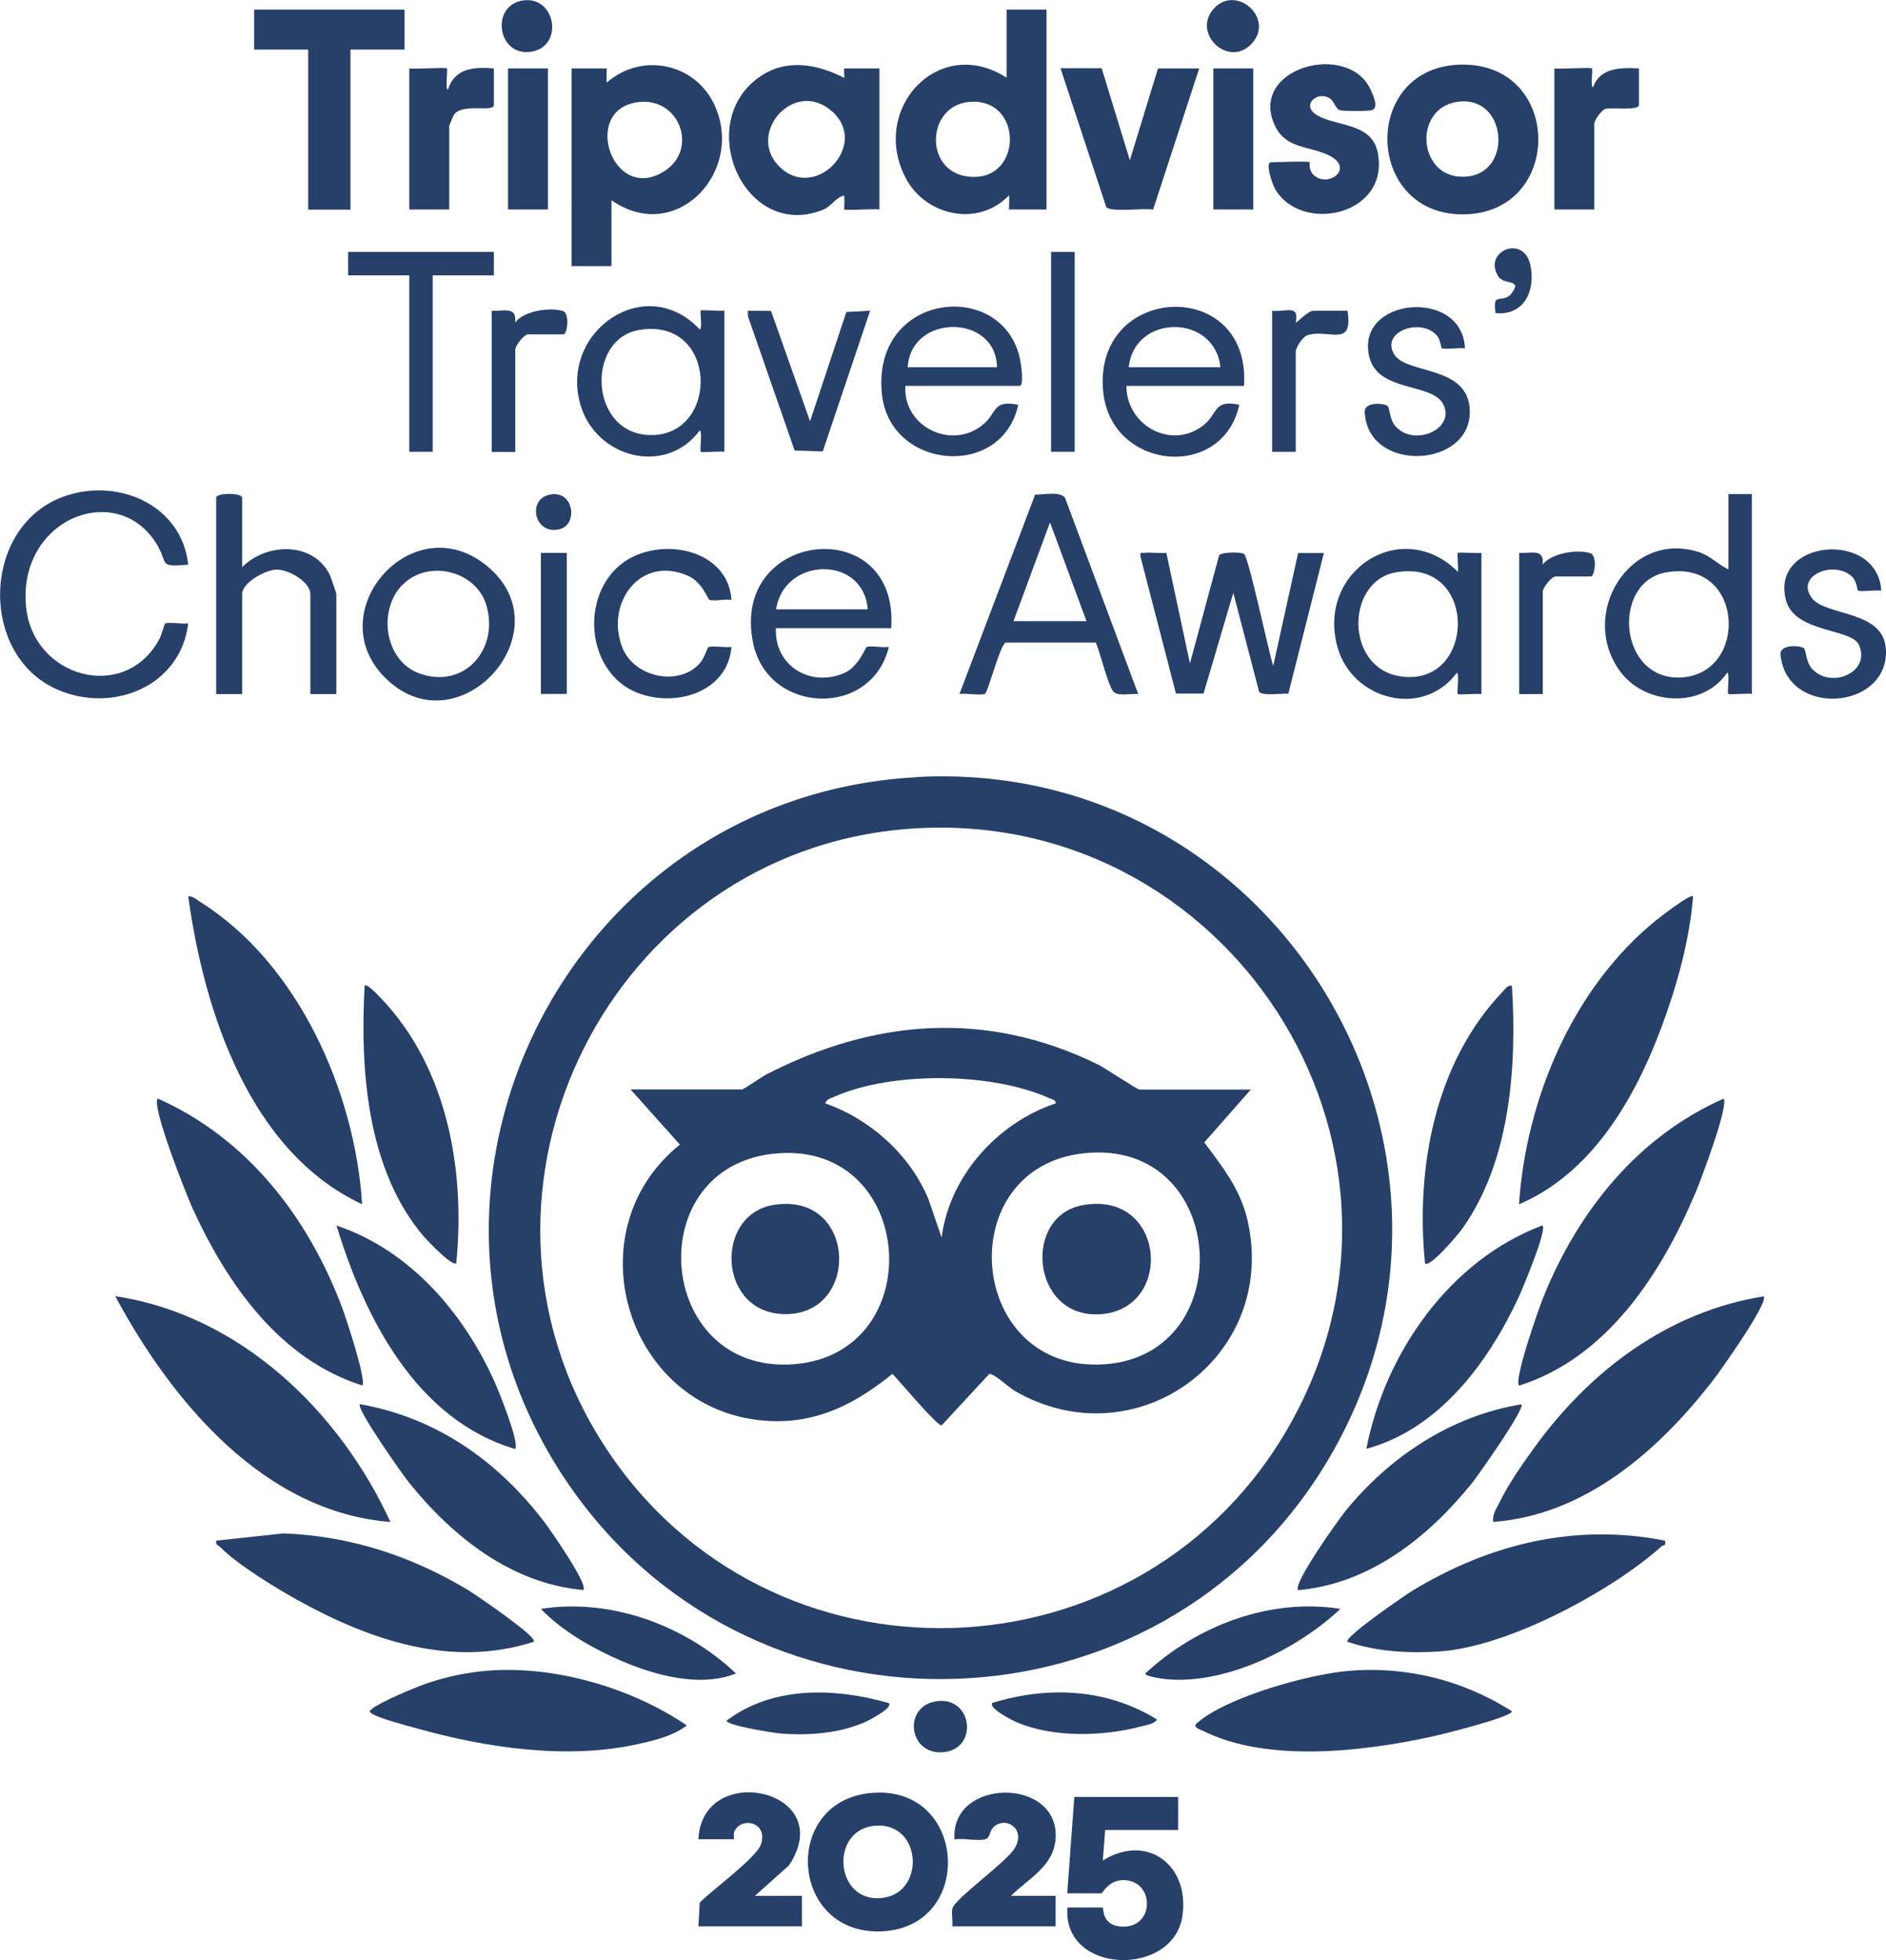
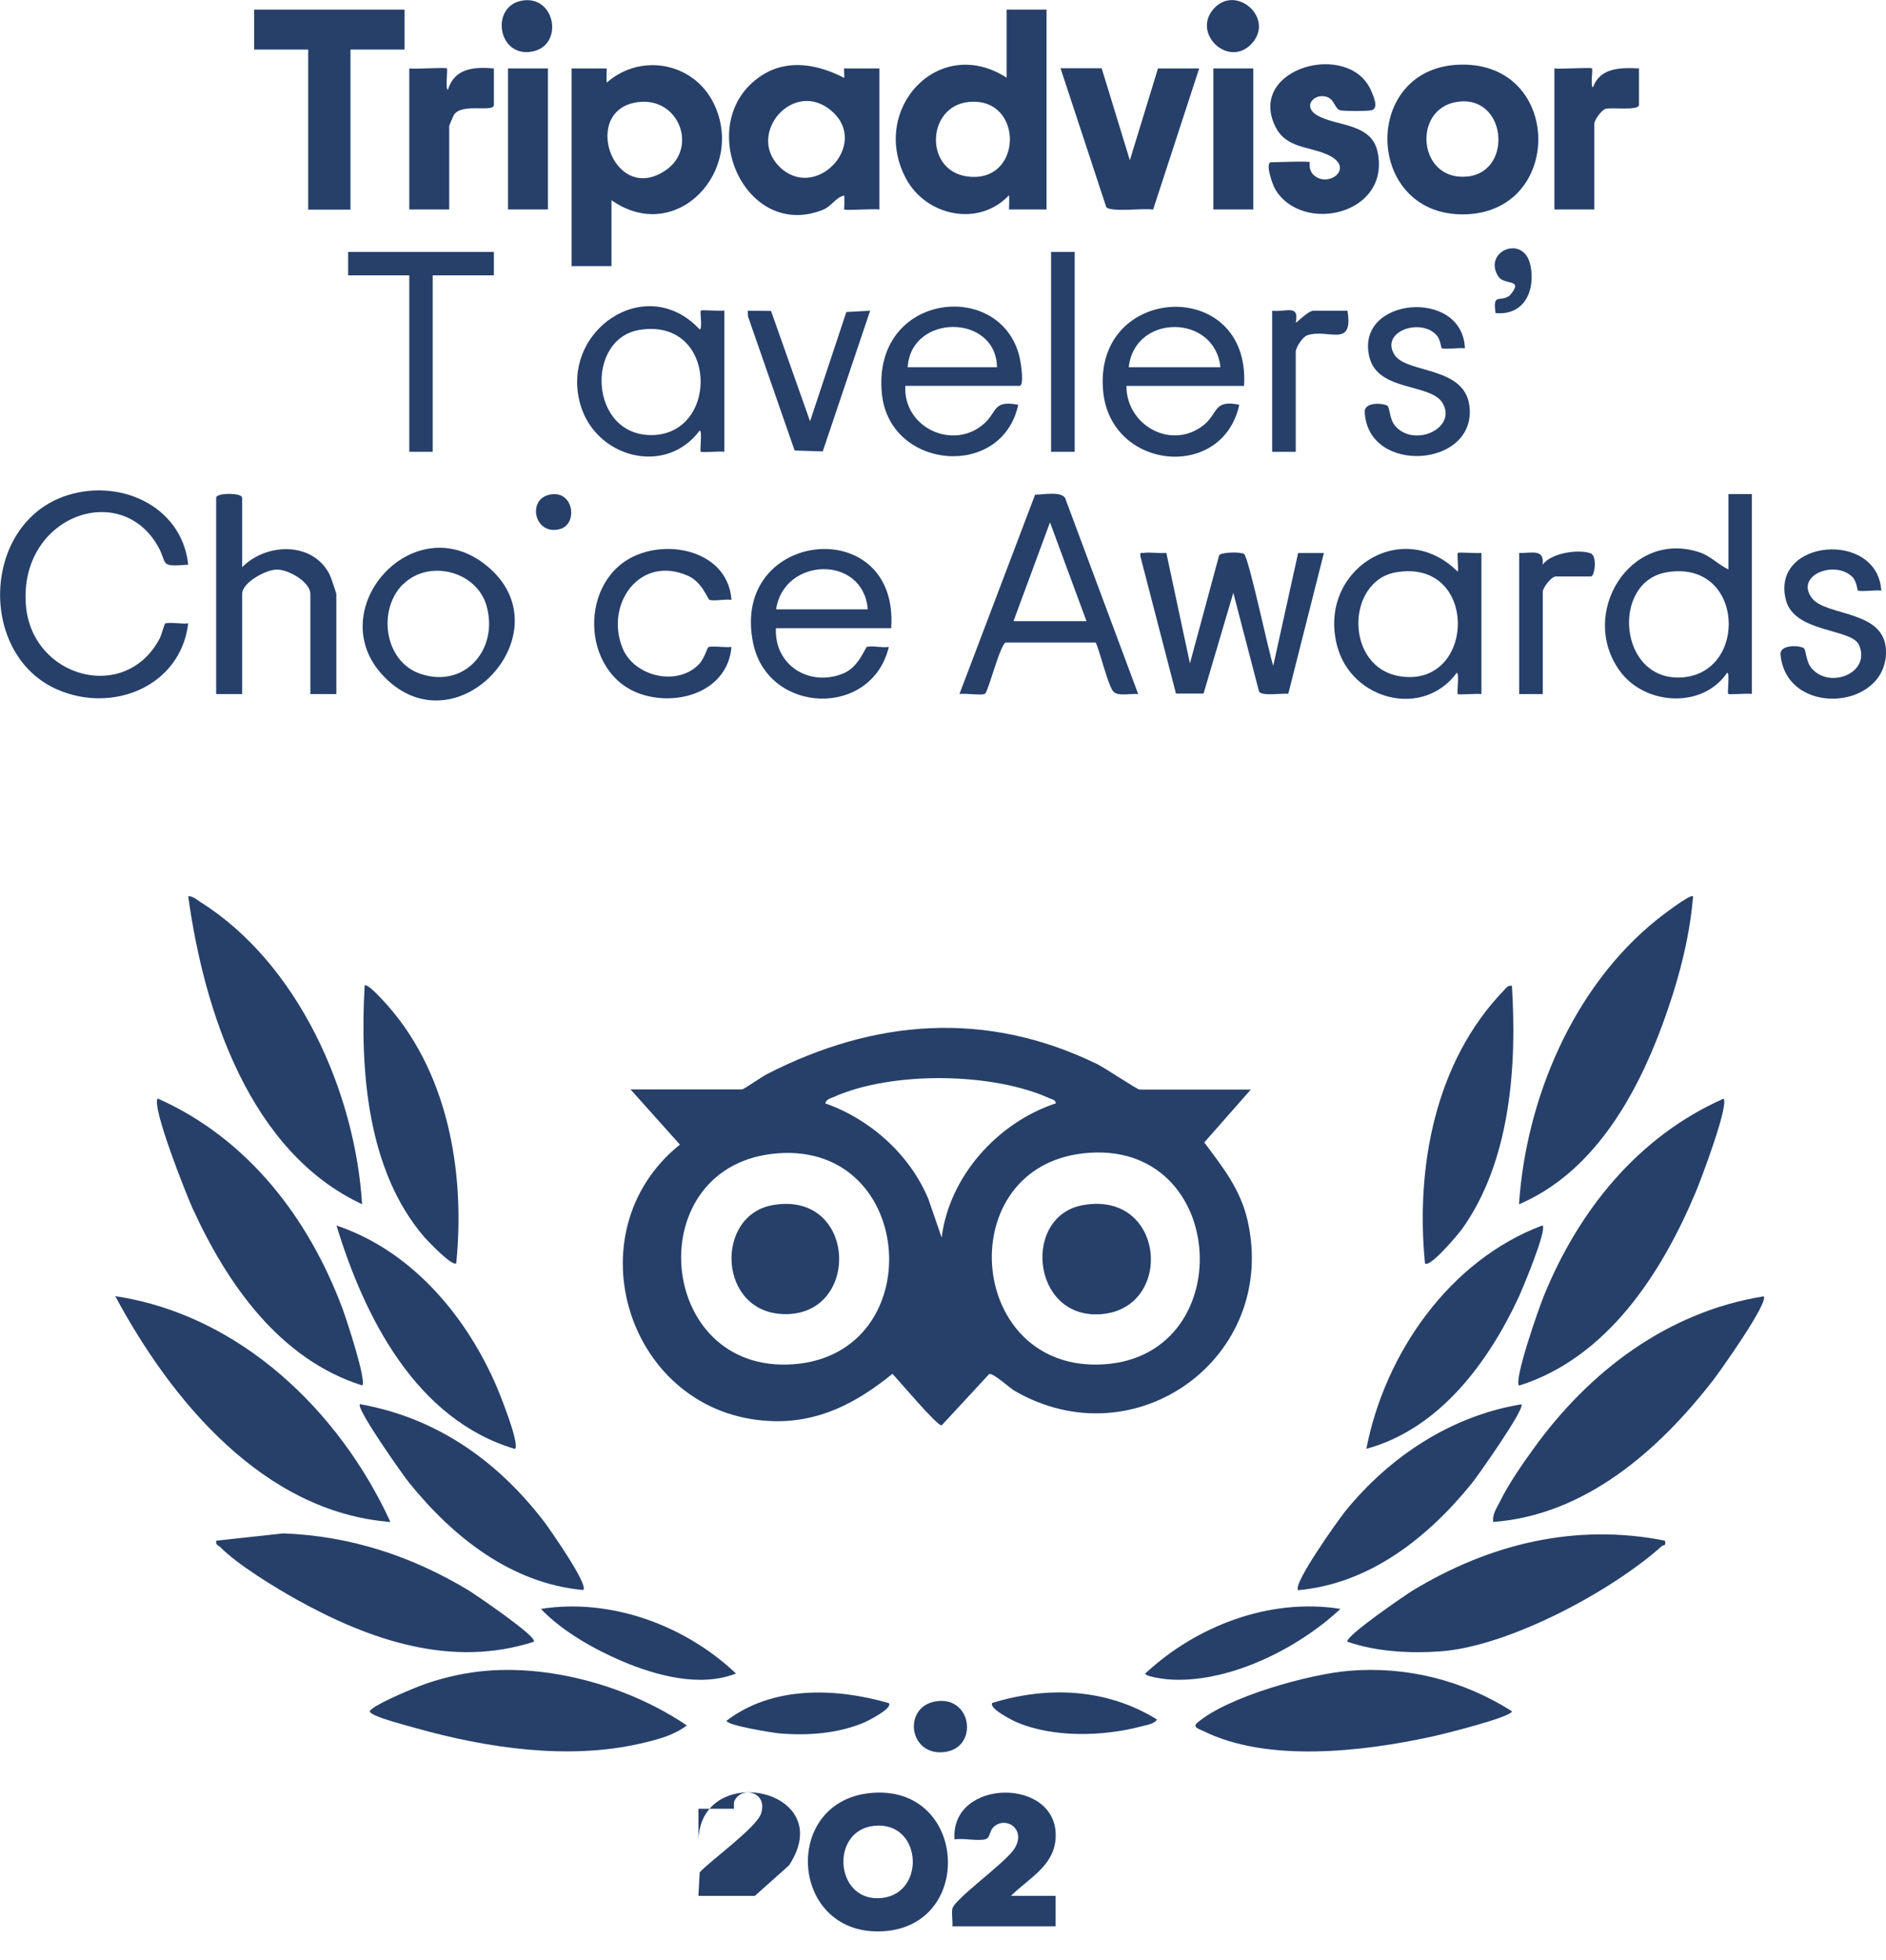
<svg xmlns="http://www.w3.org/2000/svg" id="Capa_2" data-name="Capa 2" width="103.91" height="108" viewBox="0 0 103.91 108">
  <defs>
    <style>
      .cls-1 {
        fill: #26406a;
      }
    </style>
  </defs>
  <g id="Capa_1-2" data-name="Capa 1">
    <g>
-       <path class="cls-1" d="M50.5,42.81c19.97-1.08,32.96,20.79,22.49,37.92-9.2,15.05-31.08,15.82-41.36,1.48-11.47-16.01-.7-38.33,18.86-39.39h0ZM50.11,45.66c-16.48,1.21-25.83,19.91-16.87,33.9,9.01,14.06,29.82,13.35,37.9-1.2,8.55-15.39-3.58-33.98-21.03-32.7h0Z" />
      <path class="cls-1" d="M97.17,71.41c.31.32-2.41,4.15-2.8,4.65-2.98,3.84-7.02,7.41-12.1,7.79-.06-.43.19-.76.37-1.12.44-.92,1.25-2.09,1.86-2.93,3.07-4.26,7.38-7.53,12.67-8.38h0Z" />
      <path class="cls-1" d="M21.51,83.85c-6.99-.54-12.07-6.68-15.16-12.44,6.86,1.03,12.35,6.32,15.16,12.44Z" />
      <path class="cls-1" d="M94.96,60.53c.31.35-1.25,4.48-1.53,5.14-1.88,4.48-4.88,9.14-9.74,10.67-.29-.33,1.1-4.29,1.36-4.92,1.91-4.71,5.19-8.8,9.91-10.89h0Z" />
      <path class="cls-1" d="M19.96,76.33c-4.56-1.44-7.45-5.6-9.35-9.76-.35-.77-2.28-5.63-1.92-6.05,4.97,2.21,8.34,6.61,10.2,11.63.2.55,1.31,3.9,1.07,4.18h0Z" />
      <path class="cls-1" d="M19.96,66.35c-6.21-2.89-8.72-10.64-9.59-16.97.26-.02.46.18.66.31,5.4,3.38,8.54,10.48,8.92,16.66h0Z" />
      <path class="cls-1" d="M93.28,49.38c-.19,2.42-.88,4.89-1.72,7.16-1.47,3.96-3.83,8.08-7.87,9.81.39-5.82,2.98-11.96,7.58-15.67.21-.17,1.87-1.45,2-1.3h0Z" />
      <path class="cls-1" d="M91.73,84.89c.08.3-.08.22-.17.29-2.79,2.5-8.45,5.53-12.2,5.8-1.68.12-3.53.02-5.12-.53-.2-.26,3.27-2.63,3.59-2.82,4.24-2.57,8.97-3.73,13.9-2.75h0Z" />
      <path class="cls-1" d="M29.41,90.45c-4.54,1.47-9.06-.1-13.04-2.31-1.2-.67-3.29-1.94-4.23-2.9-.11-.11-.28-.11-.22-.36l3.69-.4c3.7.14,7.07,1.25,10.21,3.14.32.2,3.8,2.55,3.59,2.82h0Z" />
      <path class="cls-1" d="M57.66.53v11.01h-2.07s.03-.67,0-.78c-1.68,1.78-4.61,1.14-5.7-.97-1.97-3.8,1.84-7.91,5.57-5.51V.53h2.2,0ZM53.35,5.62c-2.28.25-2.43,3.71-.13,4.09,3.17.51,3.24-4.42.13-4.09Z" />
      <path class="cls-1" d="M33.69,11.03v3.63h-2.2V3.77h1.94s-.03.67,0,.78c1.89-1.66,4.8-1.1,5.9,1.16,1.78,3.69-2.07,7.83-5.64,5.32h0ZM35.21,5.62c-3.27.35-1.45,5.71,1.44,3.78,1.82-1.22.78-4.02-1.44-3.78Z" />
      <path class="cls-1" d="M74.34,92.05c3.18-.26,6.29.53,8.96,2.23,0,.32-3.9,1.29-4.43,1.4-3.76.82-9.04,1.45-12.59-.32-.18-.09-.6-.2-.33-.43,1.65-1.45,6.2-2.7,8.39-2.88Z" />
      <path class="cls-1" d="M26.8,92.05c3.73-.31,7.96.92,11.04,3.01-.74.57-1.72.81-2.61,1.01-3.96.9-8.44.23-12.31-.86-.57-.16-2.02-.53-2.43-.8-.17-.11-.14-.14,0-.26.46-.38,2.37-1.18,3.01-1.4,1.05-.36,2.2-.61,3.31-.7h0Z" />
      <path class="cls-1" d="M46.51,11.55s.03-.62,0-.78c-.51.13-.68.6-1.2.8-4.34,1.7-7.15-4.88-3.38-7.39,1.45-.96,3.12-.64,4.58.11.03-.04-.03-.52,0-.52h1.94v7.77c-.29-.05-1.88.07-1.94,0h0ZM42.93,9.17c1.97,1.97,4.97-1.17,2.94-3.01-2.09-1.9-4.77,1.18-2.94,3.01Z" />
      <path class="cls-1" d="M25.14,69.59c-.2.23-1.59-1.24-1.75-1.42-3.17-3.67-3.56-9.22-3.3-13.87.13-.15.85.65.97.77,3.6,3.82,4.58,9.43,4.08,14.51h0Z" />
      <path class="cls-1" d="M83.82,77.37c.23.22-2.4,3.94-2.72,4.34-2.42,2.99-5.62,5.54-9.58,5.9-.31-.34,2.2-3.85,2.59-4.34,2.44-3.01,5.84-5.27,9.71-5.9Z" />
      <path class="cls-1" d="M32.13,87.6c-3.96-.36-7.17-2.92-9.58-5.9-.32-.39-2.96-4.12-2.72-4.34,4.23.75,7.59,3.13,10.16,6.49.32.43,2.43,3.44,2.15,3.74h0Z" />
      <path class="cls-1" d="M84.99,67.52c.24.27-1.08,3.42-1.31,3.93-1.68,3.61-4.38,7.28-8.4,8.37,1.02-5.26,4.59-10.4,9.71-12.31h0Z" />
      <path class="cls-1" d="M28.38,79.83c-5.45-1.61-8.3-7.25-9.84-12.31,4.03,1.35,6.99,4.79,8.7,8.59.23.5,1.41,3.42,1.14,3.72h0Z" />
      <path class="cls-1" d="M83.3,54.31c.28,4.43-.08,9.66-2.74,13.39-.16.23-1.79,2.19-2.05,1.9-.52-5.29.55-11.1,4.34-15.03.13-.14.23-.3.46-.26h0Z" />
      <path class="cls-1" d="M80.54,3.56c5.58-.06,5.62,8.18.11,8.25s-5.68-8.2-.11-8.25ZM80.29,5.61c-2.52.37-2.17,4.44.6,4.11,2.49-.3,2.11-4.51-.6-4.11Z" />
-       <path class="cls-1" d="M64.91,99.01v1.81h-4.02l-.13,1.68c2.43-1.51,4.78.24,4.39,3.03-.47,3.42-6.62,3.27-6.34-.44h1.94c.07,0-.07.88.85,1.03,1.97.31,2.1-2.36.45-2.53-.95-.1-1.29.72-1.37.72h-1.88l.39-5.31h5.7Z" />
      <polygon class="cls-1" points="22.29 .53 22.29 2.73 19.31 2.73 19.31 11.55 16.98 11.55 16.98 2.73 14 2.73 14 .53 22.29 .53" />
      <path class="cls-1" d="M10.37,31.11c-1.63.14-1.12-.04-1.66-1-2.09-3.71-7.7-1.64-7.28,3.26.34,3.98,5.49,5.39,7.37,1.8.09-.17.26-.78.29-.81.17-.11.99.04,1.28-.02-.41,3.46-4.14,4.99-7.21,3.65-4.33-1.89-4.18-8.96.31-10.62,2.95-1.09,6.53.4,6.9,3.73h0Z" />
      <path class="cls-1" d="M64.26,30.46l1.3,6.09,1.61-5.96c.14-.18,1.2-.19,1.37-.07.26.18,1.36,5.43,1.61,6.16l1.37-6.21h1.42s-1.96,7.75-1.96,7.75c-.36-.03-1.42.14-1.61-.11l-1.42-5.45-1.64,5.55h-1.52s-1.96-7.56-1.96-7.56c-.01-.27,0-.17.19-.19.38-.05.84.04,1.23,0h0Z" />
      <path class="cls-1" d="M96.52,27.22v11.01c-.22-.04-1.25.05-1.3,0-.07-.07.1-1.16-.06-1.17-1.35,2-4.51,1.8-5.89-.06-2.34-3.16.53-7.85,4.37-6.57.6.2,1.04.69,1.59.94v-4.15h1.3,0ZM91.82,31.53c-3.08.52-2.66,6.04.86,5.79,3.68-.26,3.41-6.52-.86-5.79Z" />
      <path class="cls-1" d="M62.71,38.24c-.37-.05-1.1.14-1.36-.13-.3-.31-.74-2.2-.98-2.71h-4.96c-.31.11-.96,2.7-1.14,2.82s-1.11-.05-1.41.02l4.17-10.99c.46.01,1.38-.2,1.65.18l4.03,10.81h0ZM59.86,34.22l-2.01-5.44-2.01,5.44h4.02,0Z" />
      <path class="cls-1" d="M47.91,98.79c5.37-.57,5.86,7.32.74,7.61-5.12.29-5.63-7.09-.74-7.61h0ZM48.17,100.59c-2.41.24-2.19,4.04.21,3.99,2.66-.05,2.5-4.26-.21-3.99Z" />
      <path class="cls-1" d="M72.16,8.95s-.08.45.25.72c.8.69,2.28-.43.75-1.14-1.06-.49-2.33-.34-2.92-1.61-1.49-3.2,4.1-4.7,5.3-1.93.12.28.44.96.04,1.08-.19.06-1.59.06-1.77,0-.22-.08-.31-.49-.53-.64-.7-.47-1.66.39-.68.94,1.06.6,2.97.4,3.3,2.01.72,3.47-4.19,4.54-5.65,2.03-.13-.22-.58-1.47-.21-1.47.3,0,2.07-.08,2.14,0h0Z" />
      <path class="cls-1" d="M60.7,3.77l1.55,5.06,1.55-5.06h2.27l-2.54,7.78c-.5-.1-2.33.16-2.58-.14l-2.52-7.65h2.27Z" />
      <path class="cls-1" d="M81.62,38.24c-.22-.04-1.25.05-1.3,0-.07-.07.1-1.16-.06-1.17-1.87,2.53-5.78,1.5-6.58-1.45-1.13-4.16,3.54-7.2,6.64-4.12.04-.19-.05-.99,0-1.04.05-.05,1.08.04,1.3,0v7.77h0ZM76.92,31.53c-2.79.47-2.85,5.32.29,5.74,4.13.56,4.26-6.52-.29-5.74Z" />
      <path class="cls-1" d="M39.91,24.89c-.22-.04-1.25.05-1.3,0-.07-.07.1-1.16-.06-1.17-1.89,2.54-5.75,1.49-6.58-1.45-1.14-4.04,3.62-7.3,6.58-4.12.17-.01,0-.97.06-1.04.05-.05,1.08.04,1.3,0v7.77ZM35.21,18.18c-2.98.51-2.74,5.85.73,5.79,3.73-.07,3.59-6.52-.73-5.79Z" />
      <path class="cls-1" d="M13.35,31.24c1.33-1.34,3.9-1.42,4.82.43.06.13.36,1,.36,1.06v5.51h-1.43v-5.51c0-.67-1.22-1.37-1.87-1.35-.6.02-1.89.71-1.89,1.35v5.51h-1.43v-10.82c0-.28,1.43-.28,1.43,0v3.82h0Z" />
      <path class="cls-1" d="M68.54,21.26h-6.48c0,2.21,2.52,3.57,4.28,2.14.77-.63.52-1.4,1.94-1.1-.92,4.21-7.08,3.61-7.5-.73-.58-5.96,8.15-6.37,7.76-.31ZM67.24,20.23c-.31-2.95-4.74-2.95-5.05,0h5.05Z" />
      <path class="cls-1" d="M49.88,21.26c-.13,2.3,2.64,3.59,4.34,2.08.73-.65.48-1.31,1.88-1.04-.89,4.13-7.08,3.59-7.51-.59-.58-5.65,6.69-6.39,7.61-1.91.05.24.24,1.46-.03,1.46h-6.28ZM50.01,20.23h4.92c-.05-2.95-4.74-2.96-4.92,0h0Z" />
      <path class="cls-1" d="M49.1,34.61h-6.35c-.1,2.04,1.85,3.26,3.72,2.49.85-.35,1.2-1.43,1.29-1.46.32-.08.85.06,1.21,0-.94,3.94-6.68,3.73-7.48-.23-1.27-6.25,8.06-7.19,7.61-.81h0ZM47.81,33.57c-.24-3.01-4.62-2.89-5.05,0h5.05Z" />
-       <path class="cls-1" d="M38.48,101.34c.18-4.37,7.76-2.76,4.99,1.43l-1.88,1.68h2.59v1.68h-5.7l.07-1.3c.65-.69,3.12-2.46,3.38-3.23.4-1.22-1.1-1.54-1.47-.69-.06.13,0,.42-.03.42h-1.95Z" />
+       <path class="cls-1" d="M38.48,101.34c.18-4.37,7.76-2.76,4.99,1.43l-1.88,1.68h2.59h-5.7l.07-1.3c.65-.69,3.12-2.46,3.38-3.23.4-1.22-1.1-1.54-1.47-.69-.06.13,0,.42-.03.42h-1.95Z" />
      <path class="cls-1" d="M52.47,106.13c.03-.31-.05-.67,0-.97.1-.53,2.93-2.53,3.42-3.31.69-1.09-.51-1.84-1.17-1.17-.19.19-.18.56-.4.64-.4.14-1.27-.07-1.73.02-.24-3.4,5.77-3.45,5.57-.07-.09,1.55-1.5,2.22-2.46,3.18h2.46v1.68h-5.7,0Z" />
      <path class="cls-1" d="M21.17,37.29c-3.55-3.63,1.59-9.46,5.66-6.11,4.39,3.61-1.65,10.22-5.66,6.11ZM22.2,32.19c-1.4,1.39-1.04,4.2.9,4.91,2.45.89,4.39-1.29,3.71-3.71-.54-1.94-3.2-2.6-4.61-1.19h0Z" />
      <path class="cls-1" d="M40.3,33.05c-.36-.06-.89.08-1.21,0-.09-.02-.4-.98-1.17-1.32-2.67-1.2-4.62,1.57-3.61,4,.66,1.58,3.08,2.11,4.24.82.24-.27.43-.86.47-.89.12-.1,1.02.03,1.28-.02-.2,2.42-2.9,3.3-4.99,2.6-3.35-1.13-3.46-6.39-.16-7.69,2.08-.82,4.98.01,5.15,2.5h0Z" />
      <path class="cls-1" d="M103.64,32.54c-.25-.05-1.18.08-1.28-.01-.04-.03-.05-.51-.33-.77-.98-.91-3.13-.06-2.21,1.18.79,1.06,4.14.62,4.09,3.03-.06,3.18-5.49,3.51-5.81.1-.06-.58,1.06-.52,1.28-.36.14.1.1.73.44,1.12,1.02,1.16,3.28.23,2.6-1.3-.41-.92-3.54-.65-4.02-2.46-.89-3.37,5.06-3.89,5.25-.52h0Z" />
      <path class="cls-1" d="M80.71,19.19c-.25-.05-1.18.08-1.28-.01-.03-.02-.07-.47-.27-.7-.86-.99-3.12-.23-2.34,1.05.65,1.07,3.88.61,4.14,2.85.4,3.4-5.62,3.8-5.77.31-.02-.56,1.03-.49,1.25-.33.14.1.1.73.44,1.12,1.06,1.2,3.43.1,2.59-1.29-.66-1.07-3.52-.62-4.01-2.47-.89-3.35,5.14-3.9,5.25-.52h0Z" />
      <polygon class="cls-1" points="27.21 13.88 27.21 15.17 23.84 15.17 23.84 24.89 22.55 24.89 22.55 15.17 19.18 15.17 19.18 13.88 27.21 13.88" />
      <path class="cls-1" d="M87.71,3.77c.06.06-.1,1.03.06,1.04.38-1.09,1.52-1.09,2.53-1.04v2.01c0,.34-1.52.12-1.85.22-.22.07-.61.62-.61.81v4.73h-2.2V3.77c.3.05,2-.07,2.07,0h0Z" />
      <path class="cls-1" d="M24.62,3.77c.06.06-.1,1.17.06,1.17.37-1.19,1.43-1.26,2.53-1.17v2.01c0,.44-1.73-.12-2.19.53-.04.06-.27.6-.27.63v4.6h-2.2V3.77c.3.05,2-.07,2.07,0h0Z" />
      <path class="cls-1" d="M29.8,88.64c3.85-.61,7.96.91,10.75,3.56-1.98.78-4.42.11-6.3-.69-1.54-.66-3.29-1.65-4.45-2.87h0Z" />
      <path class="cls-1" d="M73.85,88.64c-2.34,2.2-6.24,4.15-9.52,3.88-.2-.02-1.24-.15-1.23-.32,2.82-2.63,6.87-4.18,10.75-3.56Z" />
      <polygon class="cls-1" points="42.48 17.13 44.63 23.21 46.63 17.19 47.94 17.12 45.33 24.87 43.78 24.82 41.21 17.43 41.2 17.12 42.48 17.13" />
      <rect class="cls-1" x="66.85" y="3.77" width="2.2" height="7.77" />
      <rect class="cls-1" x="27.99" y="3.77" width="2.2" height="7.77" />
      <path class="cls-1" d="M63.74,94.73c-.1.24-.62.32-.85.38-2.1.56-4.87.64-6.88-.23-.22-.09-1.55-.76-1.34-1.06,3.06-.94,6.3-.8,9.07.91h0Z" />
      <path class="cls-1" d="M48.97,93.83c.25.27-1.15.98-1.34,1.06-1.45.62-3.11.74-4.67.61-.36-.03-2.93-.44-2.93-.7,2.53-1.93,6-1.82,8.94-.97h0Z" />
      <rect class="cls-1" x="57.91" y="13.88" width="1.3" height="11.01" />
      <path class="cls-1" d="M70.09,17.12c.76.09,1.51-.38,1.3.65.03.05.67-.65.97-.65h1.88c.34,2.09-1.05.97-2.21,1.35-.27.09-.64.68-.64.91v5.51h-1.3v-7.77h0Z" />
      <path class="cls-1" d="M83.69,30.46c.64.04,1.42-.27,1.3.65.48-.65,1.94-.86,2.64-.63.38.13.24,1.28.02,1.28h-1.94c-.23,0-.71.62-.71.84v5.64h-1.3v-7.77h0Z" />
-       <path class="cls-1" d="M27.08,17.12c.64.04,1.42-.27,1.3.65.48-.65,1.94-.86,2.64-.63.38.13.24,1.28.02,1.28h-1.94c-.23,0-.71.62-.71.84v5.64h-1.3v-7.77h0Z" />
-       <rect class="cls-1" x="29.8" y="30.46" width="1.43" height="7.77" />
      <path class="cls-1" d="M51.66,93.72c1.97-.22,2.26,2.74.21,2.82-1.86.07-2.11-2.61-.21-2.82Z" />
      <path class="cls-1" d="M28.73.04c1.91-.37,2.39,2.59.47,2.82-1.79.21-2.16-2.49-.47-2.82Z" />
      <path class="cls-1" d="M66.9.45c1.2-1.28,3.23.47,2.16,1.84-1.26,1.6-3.48-.44-2.16-1.84Z" />
      <path class="cls-1" d="M82.4,17.25c-.17-1.15.24-.57.78-.97.83-.97-.3-.53-.63-1.05-.88-1.38,1.41-2.36,1.77-.61.29,1.4-.35,2.77-1.91,2.63h0Z" />
      <path class="cls-1" d="M30.29,27.25c1.32-.27,1.56,1.6.59,1.89-1.41.42-1.89-1.62-.59-1.89Z" />
      <path class="cls-1" d="M68.93,60.01l-2.58,2.93c1.03,1.38,2,2.59,2.39,4.32,1.69,7.53-6.19,13.23-12.85,9.36-.29-.17-1.15-.98-1.39-.92l-2.62,2.83c-.25.04-2.36-2.48-2.71-2.84-1.99,1.61-4.08,2.72-6.73,2.6-7.82-.35-11.02-10.37-4.98-15.23l-2.72-3.04h6.15c.08,0,1.12-.72,1.36-.84,5.93-3.04,12.08-3.53,18.19-.56.42.2,2.21,1.41,2.35,1.41h6.15,0ZM58.17,60.78c-.01-.18-.19-.21-.32-.26-3.17-1.45-8.71-1.51-11.9-.09-.18.08-.43.13-.48.36,2.48.87,4.66,2.82,5.68,5.27l.73,2.12c.43-3.39,3.09-6.33,6.28-7.39h0ZM42.86,63.54c-7.68.57-6.78,12.2.87,11.62,7.5-.57,6.77-12.19-.87-11.62ZM59.7,63.54c-7.22.79-6.47,11.73.74,11.64,7.96-.1,7.36-12.53-.74-11.64Z" />
      <path class="cls-1" d="M42.59,66.39c4.62-.79,4.86,6.07.64,6.01-3.69-.05-3.88-5.46-.64-6.01Z" />
      <path class="cls-1" d="M59.69,66.39c4.58-.79,5.01,5.85.84,6.02-3.72.16-4.2-5.45-.84-6.02Z" />
    </g>
  </g>
</svg>